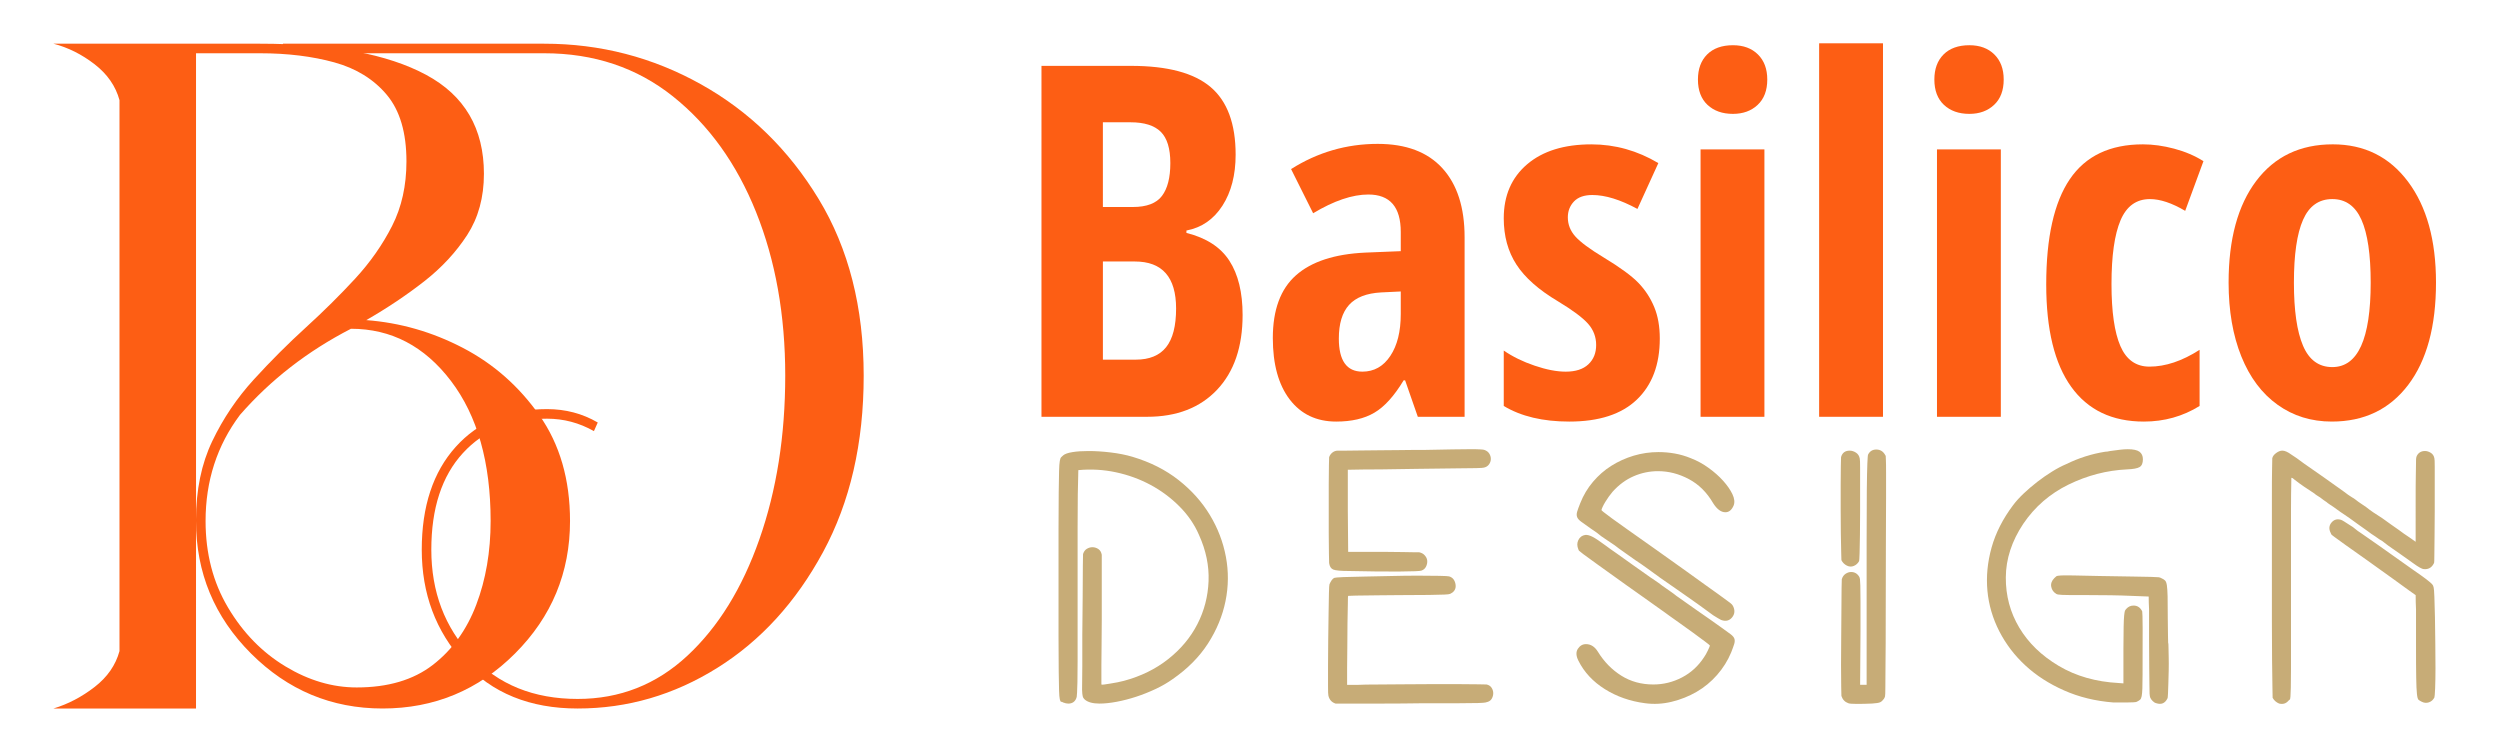
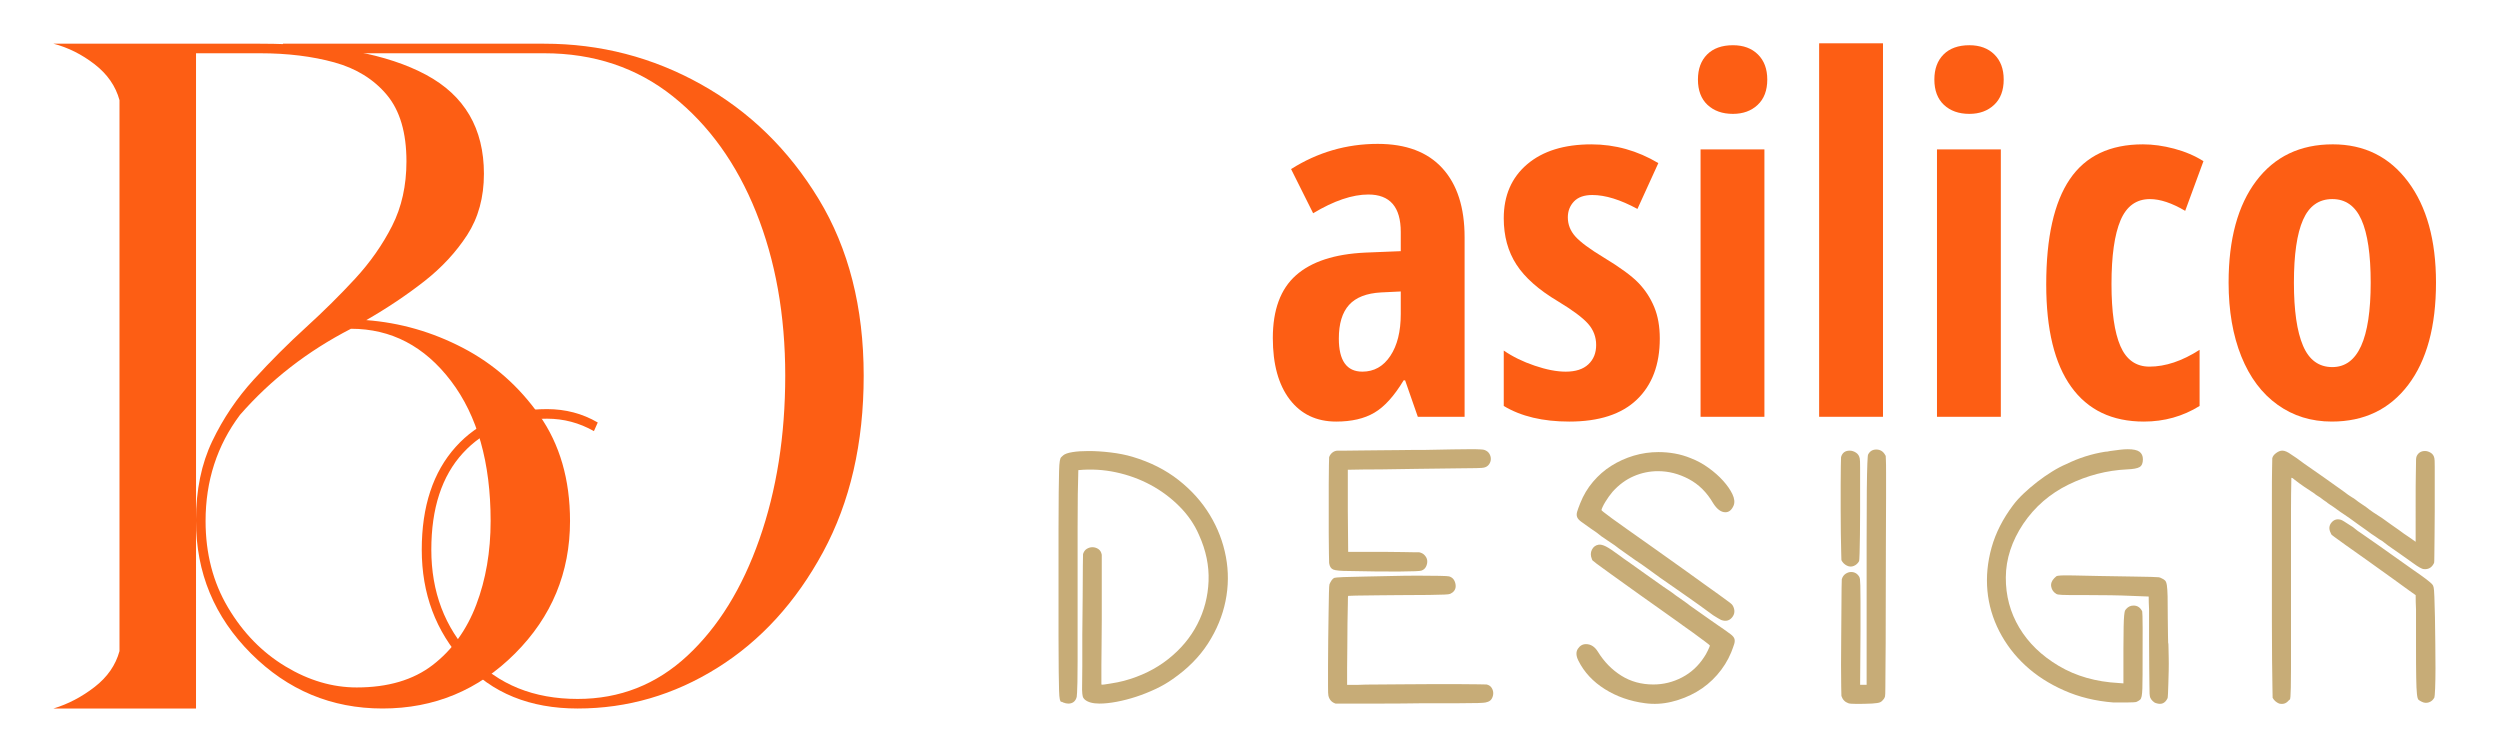
<svg xmlns="http://www.w3.org/2000/svg" version="1.1" baseProfile="tiny" id="Calque_1" x="0px" y="0px" width="200px" height="60px" viewBox="0 0 200 60" xml:space="preserve">
  <g>
-     <path fill="#FD5E14" d="M83.317,5.269h7.162c2.919,0,5.043,0.566,6.375,1.7c1.332,1.132,1.997,2.935,1.997,5.405   c0,1.626-0.352,2.986-1.055,4.081c-0.706,1.094-1.665,1.757-2.881,1.987v0.192c1.588,0.397,2.734,1.14,3.437,2.228   c0.704,1.088,1.057,2.534,1.057,4.339c0,2.547-0.683,4.542-2.045,5.982c-1.364,1.44-3.229,2.16-5.597,2.16h-8.449V5.269z    M88.232,16.56h2.4c1.1,0,1.875-0.294,2.323-0.883c0.448-0.589,0.672-1.466,0.672-2.63c0-1.166-0.256-2-0.768-2.506   c-0.511-0.505-1.318-0.758-2.42-0.758h-2.208V16.56z M88.232,20.919v7.853h2.63c1.087,0,1.898-0.332,2.429-0.998   c0.531-0.665,0.797-1.695,0.797-3.091c0-2.51-1.102-3.764-3.303-3.764H88.232z" />
    <path fill="#FD5E14" d="M113.425,33.343l-1.017-2.919h-0.116c-0.755,1.255-1.536,2.12-2.343,2.592   c-0.806,0.475-1.824,0.71-3.053,0.71c-1.575,0-2.813-0.587-3.716-1.765c-0.902-1.18-1.354-2.817-1.354-4.917   c0-2.254,0.617-3.927,1.853-5.022c1.236-1.094,3.081-1.699,5.54-1.814l2.842-0.115v-1.537c0-1.997-0.864-2.995-2.593-2.995   c-1.28,0-2.752,0.499-4.417,1.498l-1.765-3.533c2.124-1.344,4.435-2.016,6.931-2.016c2.267,0,3.991,0.65,5.174,1.948   c1.186,1.299,1.777,3.14,1.777,5.521v14.364H113.425z M108.989,29.732c0.934,0,1.68-0.419,2.237-1.258   c0.558-0.838,0.835-1.955,0.835-3.351v-1.805l-1.574,0.076c-1.164,0.064-2.021,0.398-2.563,0.999   c-0.544,0.602-0.817,1.499-0.817,2.688C107.106,28.848,107.734,29.732,108.989,29.732z" />
    <path fill="#FD5E14" d="M132.783,27.083c0,2.086-0.612,3.715-1.836,4.886c-1.223,1.172-3.025,1.757-5.406,1.757   c-2.11,0-3.857-0.415-5.241-1.248v-4.434c0.703,0.486,1.525,0.889,2.467,1.208c0.94,0.32,1.771,0.481,2.488,0.481   c0.793,0,1.397-0.195,1.813-0.586c0.416-0.39,0.624-0.905,0.624-1.546c0-0.652-0.219-1.222-0.653-1.708   c-0.435-0.487-1.234-1.083-2.399-1.786c-1.549-0.923-2.658-1.904-3.33-2.948c-0.674-1.043-1.01-2.275-1.01-3.696   c0-1.818,0.624-3.258,1.871-4.32c1.249-1.063,2.962-1.594,5.137-1.594c1.895,0,3.683,0.5,5.359,1.499l-1.672,3.667   c-1.37-0.742-2.571-1.114-3.61-1.114c-0.652,0-1.141,0.173-1.469,0.518c-0.326,0.346-0.49,0.769-0.49,1.268   c0,0.576,0.203,1.088,0.606,1.536c0.403,0.448,1.154,1.004,2.256,1.67c1.332,0.807,2.265,1.492,2.802,2.054   c0.538,0.563,0.954,1.205,1.249,1.92C132.636,25.284,132.783,26.122,132.783,27.083z" />
    <path fill="#FD5E14" d="M135.835,6.364c0-0.846,0.244-1.514,0.737-2.008c0.493-0.492,1.182-0.738,2.066-0.738   c0.831,0,1.498,0.246,1.996,0.738c0.5,0.494,0.748,1.162,0.748,2.008c0,0.87-0.256,1.545-0.768,2.025   c-0.511,0.48-1.17,0.721-1.977,0.721c-0.846,0-1.523-0.24-2.037-0.721C136.09,7.91,135.835,7.234,135.835,6.364z M141.153,33.343   h-5.108V11.951h5.108V33.343z" />
    <path fill="#FD5E14" d="M150.639,33.343h-5.108V3.464h5.108V33.343z" />
    <path fill="#FD5E14" d="M154.749,6.364c0-0.846,0.244-1.514,0.737-2.008c0.493-0.492,1.182-0.738,2.066-0.738   c0.831,0,1.497,0.246,1.995,0.738c0.501,0.494,0.749,1.162,0.749,2.008c0,0.87-0.256,1.545-0.768,2.025   c-0.511,0.48-1.17,0.721-1.977,0.721c-0.846,0-1.523-0.24-2.037-0.721C155.004,7.91,154.749,7.234,154.749,6.364z M160.067,33.343   h-5.108V11.951h5.108V33.343z" />
    <path fill="#FD5E14" d="M171.512,33.726c-2.549,0-4.486-0.928-5.817-2.783c-1.333-1.857-1.997-4.584-1.997-8.181   c0-3.763,0.629-6.573,1.89-8.43c1.262-1.855,3.21-2.784,5.849-2.784c0.793,0,1.626,0.115,2.496,0.346   c0.869,0.23,1.649,0.563,2.343,0.999l-1.461,3.975c-1.062-0.627-2.003-0.941-2.822-0.941c-1.088,0-1.871,0.567-2.352,1.699   c-0.479,1.133-0.722,2.833-0.722,5.098c0,2.215,0.238,3.869,0.712,4.963c0.474,1.094,1.249,1.643,2.324,1.643   c1.278,0,2.617-0.448,4.012-1.344v4.492C174.622,33.311,173.139,33.726,171.512,33.726z" />
    <path fill="#FD5E14" d="M194.88,22.608c0,3.508-0.744,6.237-2.228,8.189c-1.486,1.953-3.521,2.928-6.106,2.928   c-1.64,0-3.087-0.446-4.338-1.344c-1.255-0.896-2.223-2.186-2.902-3.868c-0.677-1.685-1.018-3.652-1.018-5.905   c0-3.469,0.737-6.18,2.209-8.132c1.474-1.952,3.514-2.929,6.125-2.929c2.523,0,4.528,0.996,6.021,2.986   C194.134,16.524,194.88,19.216,194.88,22.608z M183.513,22.608c0,2.227,0.242,3.911,0.729,5.05c0.485,1.14,1.269,1.709,2.344,1.709   c2.047,0,3.069-2.253,3.069-6.759c0-2.239-0.244-3.914-0.737-5.021s-1.271-1.661-2.332-1.661c-1.075,0-1.858,0.554-2.344,1.661   C183.755,18.694,183.513,20.369,183.513,22.608z" />
  </g>
  <g>
    <path fill="#C7AC77" d="M90.592,36.542c1.423,0.424,2.651,1.043,3.689,1.858c1.038,0.816,1.874,1.748,2.506,2.796   c0.635,1.048,1.062,2.162,1.284,3.344c0.222,1.181,0.211,2.363-0.029,3.545c-0.24,1.182-0.707,2.311-1.397,3.386   c-0.693,1.077-1.634,2.028-2.826,2.854c-0.403,0.288-0.859,0.553-1.368,0.793c-0.511,0.24-1.029,0.447-1.557,0.62   c-0.529,0.173-1.047,0.307-1.556,0.403c-0.51,0.096-0.966,0.145-1.37,0.145c-0.539,0-0.933-0.105-1.182-0.317   c-0.058-0.058-0.101-0.11-0.13-0.159c-0.029-0.046-0.053-0.153-0.072-0.317c-0.02-0.162-0.024-0.412-0.014-0.749   c0.009-0.335,0.014-0.821,0.014-1.456c0-0.288,0-0.651,0-1.094s0-0.913,0-1.413c0-0.498,0.004-1.009,0.015-1.528   c0.009-0.517,0.014-1.007,0.014-1.469c0-1.153,0.004-2.007,0.015-2.564c0.01-0.559,0.015-0.855,0.015-0.894   c0.058-0.192,0.159-0.333,0.302-0.419c0.145-0.087,0.293-0.13,0.447-0.13c0.173,0,0.331,0.05,0.475,0.146s0.236,0.25,0.274,0.46   v5.217c0,0.711-0.005,1.379-0.015,2.003c-0.009,0.626-0.015,1.169-0.015,1.628c0,0.461,0,0.972,0,1.529   c0.02,0.019,0.096,0.019,0.231,0c0.133-0.021,0.292-0.044,0.475-0.073c0.182-0.029,0.375-0.062,0.577-0.101   c0.201-0.038,0.37-0.077,0.504-0.115c1.364-0.365,2.552-0.946,3.558-1.743c1.01-0.797,1.787-1.729,2.335-2.796   s0.846-2.214,0.894-3.444c0.048-1.229-0.206-2.459-0.764-3.689c-0.364-0.846-0.888-1.608-1.571-2.291   c-0.68-0.682-1.45-1.254-2.304-1.715c-0.857-0.46-1.778-0.797-2.768-1.009c-0.99-0.212-1.994-0.27-3.012-0.173   c-0.02,0.615-0.034,1.268-0.043,1.959c-0.009,0.692-0.015,1.586-0.015,2.681c0,1.096,0,2.432,0,4.006c0,1.596,0,2.936,0,4.022   c0,1.085,0,1.979,0,2.68s-0.004,1.239-0.014,1.613c-0.01,0.375-0.019,0.653-0.029,0.836c-0.009,0.184-0.019,0.299-0.028,0.346   c-0.009,0.049-0.024,0.091-0.043,0.13c-0.115,0.27-0.327,0.404-0.633,0.404c-0.116,0-0.251-0.028-0.404-0.087   c-0.057-0.039-0.111-0.058-0.158-0.058c-0.048,0-0.086-0.068-0.115-0.202c-0.029-0.135-0.048-0.365-0.058-0.691   c-0.01-0.325-0.019-0.836-0.028-1.528c-0.01-0.692-0.015-1.604-0.015-2.737s0-2.565,0-4.295c0-1.768,0-3.241,0-4.424   s0.004-2.143,0.015-2.882c0.009-0.739,0.018-1.302,0.028-1.686c0.01-0.386,0.029-0.659,0.058-0.823   c0.029-0.161,0.067-0.263,0.115-0.301c0.047-0.038,0.101-0.087,0.158-0.146c0.134-0.114,0.379-0.201,0.736-0.258   c0.354-0.059,0.782-0.087,1.282-0.087c0.558,0,1.153,0.037,1.787,0.114C89.497,36.273,90.074,36.389,90.592,36.542z" />
    <path fill="#C7AC77" d="M118.924,54.758c0.173,0.038,0.303,0.119,0.389,0.243c0.088,0.126,0.135,0.26,0.144,0.404   c0.01,0.145-0.018,0.288-0.086,0.433c-0.067,0.144-0.176,0.246-0.331,0.303c-0.059,0.019-0.125,0.039-0.202,0.058   c-0.076,0.018-0.278,0.033-0.604,0.043c-0.328,0.009-0.818,0.016-1.473,0.016c-0.651,0-1.583,0-2.794,0   c-1.192,0.018-2.377,0.028-3.56,0.028c-1.18,0-2.368,0-3.561,0c-0.306-0.097-0.499-0.308-0.574-0.635   c-0.021-0.057-0.03-0.308-0.03-0.749s0-0.984,0-1.629c0-0.643,0.005-1.34,0.015-2.089c0.01-0.75,0.018-1.446,0.029-2.09   c0.009-0.644,0.019-1.187,0.028-1.629c0.011-0.441,0.024-0.681,0.043-0.72c0.039-0.096,0.091-0.198,0.159-0.303   c0.068-0.106,0.148-0.178,0.244-0.217c0.039-0.018,0.279-0.038,0.721-0.059c0.442-0.018,0.989-0.032,1.644-0.041   c0.654-0.011,1.364-0.025,2.132-0.044c0.769-0.02,1.49-0.029,2.163-0.029c0.672,0,1.243,0.006,1.715,0.015   c0.47,0.009,0.734,0.024,0.792,0.043c0.268,0.077,0.437,0.271,0.504,0.576c0.068,0.308-0.014,0.549-0.245,0.722   c-0.058,0.037-0.114,0.07-0.172,0.1c-0.059,0.028-0.216,0.049-0.476,0.058c-0.26,0.012-0.668,0.021-1.226,0.029   c-0.557,0.01-1.383,0.015-2.479,0.015c-0.539,0-1.051,0.005-1.542,0.014c-0.49,0.011-0.914,0.016-1.27,0.016   c-0.354,0-0.743,0.009-1.166,0.029c-0.019,0-0.028,0.21-0.028,0.634c0,0.422-0.011,0.94-0.029,1.556   c0,0.614-0.005,1.269-0.014,1.96c-0.011,0.692-0.016,1.229-0.016,1.614v1.354h0.894c0.347-0.019,0.836-0.027,1.469-0.027   c0.636,0,1.326-0.005,2.077-0.016c0.75-0.01,1.518-0.014,2.306-0.014c0.786,0,1.502,0,2.146,0s1.177,0.004,1.6,0.014   C118.684,54.753,118.904,54.758,118.924,54.758z M107.942,45.68c-0.672,0-1.098-0.039-1.282-0.116   c-0.184-0.077-0.292-0.25-0.33-0.52c0-0.077-0.005-0.335-0.016-0.777c-0.01-0.441-0.015-0.971-0.015-1.586c0-0.614,0-1.277,0-1.988   s0-1.364,0-1.961c0-0.595,0.005-1.098,0.015-1.513c0.011-0.413,0.016-0.629,0.016-0.647c0.056-0.154,0.146-0.278,0.272-0.376   c0.126-0.095,0.265-0.144,0.418-0.144c0.077,0,0.279,0,0.605,0c0.328,0,0.725-0.004,1.195-0.014   c0.472-0.011,0.98-0.016,1.527-0.016c0.549,0,1.072-0.004,1.571-0.014s0.943-0.015,1.326-0.015c0.385,0,0.645,0,0.779,0   c0.863-0.018,1.588-0.033,2.176-0.042c0.585-0.012,1.061-0.016,1.427-0.016c0.363,0,0.633,0.004,0.806,0.016   c0.173,0.009,0.278,0.024,0.316,0.042c0.174,0.058,0.303,0.153,0.391,0.288c0.086,0.135,0.129,0.28,0.129,0.433   c0,0.153-0.048,0.298-0.144,0.433c-0.096,0.134-0.23,0.221-0.403,0.26c-0.039,0.019-0.25,0.034-0.636,0.043   c-0.383,0.01-0.825,0.015-1.326,0.015c-1.209,0.018-2.353,0.033-3.429,0.043c-1.077,0.01-2.026,0.024-2.852,0.043   c-0.961,0-1.846,0.01-2.652,0.029v3.285l0.028,3.285h1.585c0.52,0,1.019,0,1.5,0c0.479,0,0.908,0.005,1.281,0.014   c0.375,0.012,0.678,0.016,0.907,0.016c0.232,0,0.366,0,0.403,0c0.193,0.039,0.349,0.124,0.462,0.26   c0.116,0.133,0.179,0.278,0.188,0.432c0.009,0.154-0.023,0.308-0.1,0.462c-0.078,0.153-0.201,0.26-0.376,0.316   c-0.097,0.039-0.668,0.063-1.714,0.071C110.944,45.731,109.595,45.718,107.942,45.68z" />
-     <path fill="#C7AC77" d="M137.713,50.203c0.328,0.23,0.572,0.408,0.736,0.534c0.163,0.125,0.264,0.244,0.303,0.359   c0.039,0.116,0.034,0.255-0.013,0.417c-0.05,0.164-0.132,0.39-0.245,0.679c-0.269,0.652-0.646,1.253-1.126,1.802   c-0.479,0.547-1.027,0.998-1.642,1.354c-0.614,0.356-1.278,0.62-1.99,0.793c-0.709,0.173-1.42,0.212-2.132,0.116   c-1.191-0.155-2.262-0.529-3.214-1.125c-0.95-0.596-1.658-1.355-2.118-2.277c-0.192-0.384-0.207-0.701-0.043-0.951   c0.164-0.249,0.38-0.374,0.648-0.374c0.386,0,0.702,0.201,0.952,0.604c0.497,0.808,1.123,1.446,1.874,1.918   c0.748,0.47,1.603,0.706,2.564,0.706c0.807,0,1.57-0.188,2.29-0.563c0.721-0.374,1.313-0.918,1.774-1.629   c0.095-0.134,0.195-0.312,0.3-0.533c0.106-0.221,0.161-0.351,0.161-0.389c0-0.02-0.137-0.131-0.405-0.332   c-0.271-0.202-0.58-0.432-0.936-0.691c-0.357-0.26-0.718-0.518-1.082-0.777c-0.365-0.26-0.643-0.457-0.834-0.593   c-0.041-0.038-0.151-0.118-0.333-0.243s-0.38-0.265-0.59-0.419c-0.211-0.153-0.563-0.403-1.052-0.749   c-0.49-0.347-0.966-0.683-1.426-1.01c-1.039-0.748-1.821-1.311-2.352-1.686c-0.528-0.374-0.896-0.643-1.11-0.807   c-0.211-0.162-0.326-0.253-0.344-0.273c-0.02-0.019-0.041-0.058-0.059-0.116c-0.113-0.269-0.113-0.518,0-0.748   c0.116-0.231,0.298-0.365,0.547-0.404c0.154-0.019,0.346,0.028,0.578,0.145c0.229,0.114,0.604,0.365,1.123,0.75   c0.039,0.037,0.135,0.11,0.29,0.215c0.152,0.106,0.324,0.227,0.517,0.361c0.501,0.364,0.938,0.677,1.313,0.937   s0.701,0.489,0.98,0.692c0.276,0.201,0.527,0.374,0.748,0.518c0.222,0.146,0.427,0.294,0.62,0.446   c0.191,0.135,0.397,0.28,0.619,0.433c0.222,0.153,0.39,0.279,0.506,0.376c0.113,0.076,0.325,0.226,0.633,0.446   c0.309,0.221,0.648,0.46,1.021,0.72c0.377,0.26,0.742,0.516,1.098,0.764C137.221,49.848,137.503,50.05,137.713,50.203z    M127.252,42.277c-0.326-0.231-0.577-0.409-0.747-0.533c-0.174-0.124-0.285-0.25-0.333-0.375s-0.048-0.269,0-0.433   c0.048-0.162,0.13-0.388,0.246-0.677c0.249-0.634,0.59-1.206,1.022-1.715c0.432-0.509,0.921-0.937,1.47-1.281   c0.548-0.347,1.142-0.615,1.787-0.809c0.644-0.191,1.303-0.287,1.975-0.287c0.439,0,0.877,0.037,1.31,0.114   s0.862,0.202,1.283,0.375c0.498,0.192,0.977,0.452,1.426,0.778c0.452,0.327,0.842,0.672,1.168,1.037   c0.327,0.365,0.572,0.721,0.736,1.066c0.162,0.347,0.196,0.644,0.1,0.894c-0.152,0.364-0.375,0.549-0.662,0.549   c-0.346,0-0.675-0.24-0.979-0.722c-0.502-0.864-1.149-1.508-1.945-1.93c-0.799-0.424-1.619-0.635-2.465-0.635   c-0.672,0-1.321,0.134-1.945,0.403c-0.625,0.269-1.186,0.683-1.687,1.238c-0.095,0.116-0.198,0.246-0.304,0.39   c-0.104,0.145-0.2,0.289-0.287,0.434c-0.087,0.143-0.158,0.277-0.216,0.402c-0.058,0.126-0.087,0.208-0.087,0.246   c0,0.018,0.063,0.075,0.187,0.173c0.127,0.096,0.343,0.259,0.649,0.49c0.308,0.23,0.729,0.531,1.267,0.906   c0.538,0.376,1.213,0.851,2.02,1.427c0.327,0.23,0.725,0.515,1.196,0.85c0.469,0.337,0.955,0.684,1.455,1.038   c0.498,0.355,0.98,0.702,1.442,1.038c0.461,0.336,0.843,0.61,1.15,0.821c0.5,0.365,0.808,0.59,0.923,0.677   c0.116,0.087,0.193,0.169,0.229,0.246c0.175,0.346,0.15,0.653-0.07,0.921c-0.222,0.271-0.515,0.337-0.879,0.202   c-0.078-0.038-0.165-0.087-0.261-0.145c-0.095-0.058-0.221-0.133-0.373-0.229c-0.386-0.289-0.741-0.549-1.067-0.779   c-0.327-0.23-0.654-0.461-0.979-0.692c-0.327-0.23-0.665-0.465-1.01-0.706c-0.345-0.24-0.74-0.514-1.181-0.821   c-0.289-0.211-0.625-0.455-1.01-0.735c-0.384-0.278-0.711-0.503-0.98-0.677c-0.269-0.191-0.561-0.398-0.877-0.62   c-0.319-0.22-0.573-0.407-0.765-0.562c-0.214-0.135-0.42-0.273-0.62-0.417c-0.203-0.145-0.351-0.246-0.447-0.304   c-0.095-0.076-0.228-0.178-0.387-0.303C127.566,42.485,127.406,42.374,127.252,42.277z" />
+     <path fill="#C7AC77" d="M137.713,50.203c0.328,0.23,0.572,0.408,0.736,0.534c0.163,0.125,0.264,0.244,0.303,0.359   c0.039,0.116,0.034,0.255-0.013,0.417c-0.05,0.164-0.132,0.39-0.245,0.679c-0.269,0.652-0.646,1.253-1.126,1.802   c-0.479,0.547-1.027,0.998-1.642,1.354c-0.614,0.356-1.278,0.62-1.99,0.793c-0.709,0.173-1.42,0.212-2.132,0.116   c-1.191-0.155-2.262-0.529-3.214-1.125c-0.95-0.596-1.658-1.355-2.118-2.277c-0.192-0.384-0.207-0.701-0.043-0.951   c0.164-0.249,0.38-0.374,0.648-0.374c0.386,0,0.702,0.201,0.952,0.604c0.497,0.808,1.123,1.446,1.874,1.918   c0.748,0.47,1.603,0.706,2.564,0.706c0.807,0,1.57-0.188,2.29-0.563c0.721-0.374,1.313-0.918,1.774-1.629   c0.095-0.134,0.195-0.312,0.3-0.533c0.106-0.221,0.161-0.351,0.161-0.389c0-0.02-0.137-0.131-0.405-0.332   c-0.271-0.202-0.58-0.432-0.936-0.691c-0.365-0.26-0.643-0.457-0.834-0.593   c-0.041-0.038-0.151-0.118-0.333-0.243s-0.38-0.265-0.59-0.419c-0.211-0.153-0.563-0.403-1.052-0.749   c-0.49-0.347-0.966-0.683-1.426-1.01c-1.039-0.748-1.821-1.311-2.352-1.686c-0.528-0.374-0.896-0.643-1.11-0.807   c-0.211-0.162-0.326-0.253-0.344-0.273c-0.02-0.019-0.041-0.058-0.059-0.116c-0.113-0.269-0.113-0.518,0-0.748   c0.116-0.231,0.298-0.365,0.547-0.404c0.154-0.019,0.346,0.028,0.578,0.145c0.229,0.114,0.604,0.365,1.123,0.75   c0.039,0.037,0.135,0.11,0.29,0.215c0.152,0.106,0.324,0.227,0.517,0.361c0.501,0.364,0.938,0.677,1.313,0.937   s0.701,0.489,0.98,0.692c0.276,0.201,0.527,0.374,0.748,0.518c0.222,0.146,0.427,0.294,0.62,0.446   c0.191,0.135,0.397,0.28,0.619,0.433c0.222,0.153,0.39,0.279,0.506,0.376c0.113,0.076,0.325,0.226,0.633,0.446   c0.309,0.221,0.648,0.46,1.021,0.72c0.377,0.26,0.742,0.516,1.098,0.764C137.221,49.848,137.503,50.05,137.713,50.203z    M127.252,42.277c-0.326-0.231-0.577-0.409-0.747-0.533c-0.174-0.124-0.285-0.25-0.333-0.375s-0.048-0.269,0-0.433   c0.048-0.162,0.13-0.388,0.246-0.677c0.249-0.634,0.59-1.206,1.022-1.715c0.432-0.509,0.921-0.937,1.47-1.281   c0.548-0.347,1.142-0.615,1.787-0.809c0.644-0.191,1.303-0.287,1.975-0.287c0.439,0,0.877,0.037,1.31,0.114   s0.862,0.202,1.283,0.375c0.498,0.192,0.977,0.452,1.426,0.778c0.452,0.327,0.842,0.672,1.168,1.037   c0.327,0.365,0.572,0.721,0.736,1.066c0.162,0.347,0.196,0.644,0.1,0.894c-0.152,0.364-0.375,0.549-0.662,0.549   c-0.346,0-0.675-0.24-0.979-0.722c-0.502-0.864-1.149-1.508-1.945-1.93c-0.799-0.424-1.619-0.635-2.465-0.635   c-0.672,0-1.321,0.134-1.945,0.403c-0.625,0.269-1.186,0.683-1.687,1.238c-0.095,0.116-0.198,0.246-0.304,0.39   c-0.104,0.145-0.2,0.289-0.287,0.434c-0.087,0.143-0.158,0.277-0.216,0.402c-0.058,0.126-0.087,0.208-0.087,0.246   c0,0.018,0.063,0.075,0.187,0.173c0.127,0.096,0.343,0.259,0.649,0.49c0.308,0.23,0.729,0.531,1.267,0.906   c0.538,0.376,1.213,0.851,2.02,1.427c0.327,0.23,0.725,0.515,1.196,0.85c0.469,0.337,0.955,0.684,1.455,1.038   c0.498,0.355,0.98,0.702,1.442,1.038c0.461,0.336,0.843,0.61,1.15,0.821c0.5,0.365,0.808,0.59,0.923,0.677   c0.116,0.087,0.193,0.169,0.229,0.246c0.175,0.346,0.15,0.653-0.07,0.921c-0.222,0.271-0.515,0.337-0.879,0.202   c-0.078-0.038-0.165-0.087-0.261-0.145c-0.095-0.058-0.221-0.133-0.373-0.229c-0.386-0.289-0.741-0.549-1.067-0.779   c-0.327-0.23-0.654-0.461-0.979-0.692c-0.327-0.23-0.665-0.465-1.01-0.706c-0.345-0.24-0.74-0.514-1.181-0.821   c-0.289-0.211-0.625-0.455-1.01-0.735c-0.384-0.278-0.711-0.503-0.98-0.677c-0.269-0.191-0.561-0.398-0.877-0.62   c-0.319-0.22-0.573-0.407-0.765-0.562c-0.214-0.135-0.42-0.273-0.62-0.417c-0.203-0.145-0.351-0.246-0.447-0.304   c-0.095-0.076-0.228-0.178-0.387-0.303C127.566,42.485,127.406,42.374,127.252,42.277z" />
    <path fill="#C7AC77" d="M147.746,45.247c-0.193-0.097-0.338-0.242-0.433-0.434c0-0.019-0.005-0.229-0.017-0.634   c-0.01-0.404-0.018-0.903-0.029-1.499c-0.01-0.596-0.013-1.244-0.013-1.945s0-1.35,0-1.945c0-0.595,0.003-1.105,0.013-1.526   c0.012-0.424,0.017-0.654,0.017-0.692c0.095-0.347,0.327-0.52,0.691-0.52c0.174,0,0.339,0.053,0.503,0.159   c0.162,0.105,0.266,0.265,0.303,0.475c0.019,0.078,0.028,0.327,0.028,0.75s0,0.932,0,1.527s0,1.235,0,1.916   c0,0.684-0.005,1.317-0.013,1.903c-0.011,0.587-0.021,1.075-0.028,1.469c-0.012,0.395-0.024,0.61-0.046,0.649   c-0.095,0.173-0.234,0.298-0.416,0.374C148.123,45.352,147.935,45.343,147.746,45.247z M150.829,36.426   c0.018,0.021,0.029,0.039,0.029,0.059s0.003,0.125,0.013,0.317c0.011,0.193,0.014,0.519,0.014,0.979c0,0.462,0,1.164,0,2.104   s-0.003,2.16-0.014,3.659c-0.01,1.499-0.013,3.373-0.013,5.622c0,1.728-0.005,3.039-0.017,3.933   c-0.01,0.895-0.013,1.538-0.013,1.931c0,0.395-0.011,0.625-0.028,0.691c-0.021,0.068-0.051,0.132-0.088,0.188   c-0.098,0.134-0.197,0.226-0.304,0.273c-0.104,0.048-0.321,0.082-0.647,0.102c-0.421,0.018-0.824,0.028-1.21,0.028   c-0.385,0-0.617-0.02-0.692-0.057c-0.27-0.098-0.451-0.289-0.546-0.578c0-0.039-0.005-0.287-0.017-0.748   c-0.01-0.462-0.013-1.034-0.013-1.716c0-0.683,0.003-1.421,0.013-2.218c0.012-0.798,0.017-1.538,0.017-2.22   c0-0.683,0.002-1.255,0.013-1.716c0.011-0.462,0.017-0.701,0.017-0.72c0.055-0.192,0.157-0.336,0.3-0.433   c0.145-0.096,0.292-0.146,0.448-0.146c0.286,0,0.509,0.135,0.661,0.403c0.019,0.041,0.034,0.094,0.045,0.16   c0.008,0.067,0.018,0.24,0.029,0.519c0.008,0.278,0.013,0.702,0.013,1.269c0,0.567,0,1.379,0,2.436l-0.029,4.235h0.52v-5.13   c0-2.555,0-4.678,0-6.37c0-1.689,0.005-3.04,0.014-4.048c0.011-1.01,0.026-1.729,0.044-2.163c0.02-0.433,0.037-0.667,0.059-0.705   c0.135-0.269,0.355-0.404,0.662-0.404c0.154,0,0.292,0.04,0.418,0.116C150.65,36.157,150.75,36.273,150.829,36.426z" />
    <path fill="#C7AC77" d="M170.108,48.705c0.154-0.173,0.346-0.26,0.578-0.26c0.306,0,0.538,0.154,0.69,0.462   c0.037,0.114,0.048,1.795,0.029,5.042c0,0.481-0.005,0.856-0.016,1.125c-0.009,0.269-0.028,0.476-0.055,0.619   c-0.029,0.145-0.075,0.24-0.133,0.288c-0.058,0.05-0.143,0.103-0.259,0.159c-0.018,0.019-0.104,0.034-0.258,0.043   c-0.155,0.01-0.332,0.015-0.535,0.015c-0.2,0-0.403,0-0.604,0c-0.203,0-0.36,0-0.477,0c-1.442-0.114-2.757-0.436-3.948-0.967   c-1.191-0.526-2.22-1.189-3.084-1.988c-0.864-0.796-1.561-1.709-2.09-2.736c-0.527-1.029-0.846-2.109-0.952-3.244   c-0.105-1.133,0.005-2.285,0.332-3.458c0.327-1.171,0.903-2.306,1.729-3.401c0.231-0.308,0.515-0.619,0.851-0.936   c0.336-0.317,0.696-0.625,1.081-0.923c0.386-0.297,0.777-0.572,1.181-0.82c0.403-0.251,0.788-0.452,1.155-0.606   c0.977-0.48,2.006-0.807,3.083-0.979c0.114,0,0.247-0.021,0.403-0.058c0.288-0.038,0.549-0.072,0.778-0.102   c0.229-0.027,0.442-0.043,0.634-0.043c0.441,0,0.754,0.068,0.937,0.202c0.182,0.135,0.274,0.337,0.274,0.605   c0,0.308-0.088,0.514-0.262,0.619c-0.171,0.105-0.508,0.169-1.007,0.188c-1.615,0.077-3.171,0.48-4.67,1.21   c-1.497,0.731-2.71,1.779-3.632,3.143c-0.92,1.382-1.387,2.81-1.396,4.279c-0.012,1.47,0.351,2.815,1.08,4.035   c0.73,1.221,1.781,2.239,3.157,3.055c1.374,0.817,2.974,1.273,4.798,1.369l0.373,0.029v-2.768c0-0.769,0.006-1.354,0.017-1.759   c0.007-0.403,0.023-0.7,0.041-0.894c0.02-0.19,0.041-0.315,0.059-0.373C170.012,48.82,170.051,48.763,170.108,48.705z    M173.451,51.414c0.019,0.02,0.028,0.141,0.028,0.359c0,0.222,0.007,0.496,0.017,0.822c0.008,0.326,0.008,0.677,0,1.053   c-0.01,0.374-0.021,0.72-0.028,1.036c-0.011,0.316-0.021,0.591-0.029,0.822c-0.01,0.23-0.024,0.355-0.046,0.374   c-0.191,0.385-0.489,0.51-0.893,0.376c-0.096-0.021-0.192-0.077-0.287-0.173c-0.099-0.098-0.164-0.193-0.2-0.289   c-0.021-0.058-0.034-0.158-0.046-0.304c-0.01-0.144-0.013-0.383-0.013-0.721c0-0.334-0.005-0.792-0.016-1.368   c-0.011-0.577-0.013-1.325-0.013-2.248v-2.42c-0.021-0.366-0.029-0.701-0.029-1.01c-0.538-0.02-1.027-0.038-1.471-0.057   c-0.443-0.021-0.965-0.034-1.571-0.045c-0.604-0.009-1.244-0.014-1.916-0.014c-0.537,0-0.962,0-1.268,0   c-0.309,0-0.538-0.005-0.693-0.015c-0.152-0.009-0.258-0.018-0.316-0.029c-0.058-0.009-0.105-0.022-0.145-0.043   c-0.229-0.135-0.369-0.326-0.416-0.576c-0.048-0.248,0.034-0.479,0.244-0.692c0.059-0.058,0.111-0.104,0.158-0.144   c0.048-0.037,0.178-0.063,0.391-0.071c0.21-0.009,0.551-0.009,1.022,0c0.469,0.009,1.147,0.023,2.032,0.043   c1.152,0.019,2.051,0.033,2.694,0.044c0.643,0.009,1.124,0.019,1.44,0.027c0.316,0.011,0.52,0.021,0.604,0.029   c0.088,0.01,0.162,0.034,0.217,0.071c0.134,0.059,0.237,0.12,0.303,0.188c0.068,0.066,0.116,0.198,0.146,0.388   c0.028,0.193,0.048,0.491,0.058,0.895c0.008,0.403,0.013,0.98,0.013,1.729c0,0.539,0.007,0.995,0.017,1.37   C173.446,51.197,173.451,51.395,173.451,51.414z" />
    <path fill="#C7AC77" d="M187.951,41.442c-0.231-0.155-0.473-0.317-0.723-0.49c-0.251-0.173-0.422-0.298-0.52-0.375   c-0.113-0.076-0.229-0.153-0.345-0.23s-0.193-0.135-0.229-0.174c-0.059-0.038-0.135-0.091-0.232-0.157   c-0.095-0.068-0.192-0.139-0.287-0.217c-0.097-0.059-0.187-0.115-0.273-0.173c-0.087-0.059-0.15-0.104-0.188-0.144   c-0.269-0.175-0.536-0.351-0.805-0.533c-0.271-0.182-0.539-0.38-0.808-0.591c-0.04-0.039-0.069-0.063-0.087-0.073   c-0.021-0.009-0.04-0.023-0.058-0.042c-0.04,0-0.069-0.011-0.087-0.029c-0.02,0.922-0.029,1.777-0.029,2.565s0,1.711,0,2.766   c0,1.057,0,2.19,0,3.401c0,1.595,0,2.926,0,3.993c0,1.064,0,1.93,0,2.593s-0.005,1.158-0.014,1.483   c-0.01,0.327-0.021,0.563-0.029,0.706c-0.01,0.145-0.028,0.228-0.058,0.246s-0.063,0.048-0.1,0.087   c-0.193,0.23-0.442,0.307-0.752,0.23c-0.229-0.097-0.403-0.25-0.517-0.461c0-0.021-0.005-0.304-0.015-0.851   c-0.012-0.548-0.02-1.269-0.029-2.162c-0.012-0.895-0.014-1.911-0.014-3.055c0-1.143,0-2.305,0-3.487s0-2.345,0-3.487   c0-1.145,0-2.163,0-3.056s0.002-1.622,0.014-2.191c0.01-0.565,0.016-0.858,0.016-0.878c0.036-0.153,0.142-0.293,0.316-0.418   c0.171-0.124,0.335-0.188,0.49-0.188c0.192,0,0.432,0.105,0.72,0.317c0.097,0.057,0.239,0.154,0.433,0.288   c0.191,0.136,0.374,0.27,0.548,0.404c0.556,0.383,1.099,0.763,1.629,1.137c0.527,0.376,1.059,0.756,1.6,1.139   c0.095,0.078,0.206,0.16,0.329,0.246c0.126,0.087,0.237,0.157,0.332,0.216c0.076,0.039,0.164,0.096,0.261,0.172   c0.096,0.079,0.171,0.137,0.229,0.175c0.058,0.037,0.147,0.1,0.274,0.187c0.124,0.085,0.245,0.169,0.36,0.245   c0.114,0.097,0.298,0.231,0.546,0.404c0.251,0.172,0.501,0.335,0.752,0.49c0.229,0.173,0.469,0.345,0.72,0.517   c0.25,0.173,0.442,0.309,0.576,0.403c0.135,0.099,0.274,0.198,0.417,0.304c0.146,0.104,0.293,0.207,0.448,0.303   c0.152,0.114,0.316,0.23,0.49,0.346V40c0-0.845,0.002-1.499,0.013-1.959c0.011-0.461,0.016-0.798,0.016-1.009   c0-0.212,0.003-0.347,0.015-0.404c0.01-0.057,0.022-0.104,0.041-0.144c0.135-0.269,0.355-0.403,0.665-0.403   c0.152,0,0.305,0.049,0.461,0.144c0.152,0.096,0.25,0.24,0.287,0.433c0.018,0.039,0.029,0.27,0.029,0.691c0,0.423,0,0.942,0,1.556   c0,0.617,0,1.278,0,1.989c0,0.712-0.006,1.369-0.014,1.975c-0.011,0.606-0.016,1.114-0.016,1.526c0,0.415-0.009,0.631-0.028,0.649   c-0.154,0.328-0.394,0.49-0.72,0.49c-0.059,0-0.111-0.005-0.159-0.015c-0.047-0.009-0.134-0.048-0.261-0.115   c-0.124-0.066-0.306-0.187-0.545-0.36c-0.243-0.173-0.594-0.422-1.053-0.749c-0.213-0.153-0.419-0.297-0.621-0.432   c-0.201-0.136-0.398-0.279-0.591-0.433c-0.037-0.038-0.101-0.087-0.188-0.146c-0.087-0.057-0.169-0.105-0.244-0.144   c-0.077-0.058-0.177-0.129-0.304-0.216c-0.124-0.087-0.235-0.158-0.329-0.217c-0.098-0.075-0.208-0.157-0.332-0.244   c-0.127-0.087-0.227-0.159-0.304-0.217c-0.075-0.058-0.227-0.163-0.445-0.315C188.406,41.777,188.18,41.615,187.951,41.442z    M194.693,47.005c0.021,0.057,0.039,0.313,0.058,0.763c0.018,0.452,0.034,0.995,0.045,1.628c0.007,0.635,0.019,1.317,0.028,2.048   c0.008,0.729,0.014,1.407,0.014,2.031s-0.011,1.158-0.028,1.6c-0.02,0.442-0.041,0.682-0.059,0.721   c-0.096,0.191-0.24,0.321-0.432,0.389c-0.193,0.066-0.386,0.053-0.575-0.043c-0.116-0.057-0.203-0.109-0.261-0.159   c-0.059-0.048-0.102-0.206-0.129-0.475c-0.03-0.269-0.048-0.701-0.058-1.298c-0.012-0.595-0.015-1.469-0.015-2.622v-2.824   c-0.021-0.423-0.028-0.808-0.028-1.153c-0.116-0.077-0.298-0.206-0.549-0.388c-0.249-0.185-0.635-0.462-1.154-0.838   c-0.516-0.374-1.246-0.897-2.19-1.57c-0.767-0.538-1.344-0.945-1.729-1.225c-0.386-0.278-0.661-0.479-0.835-0.604   c-0.172-0.126-0.269-0.202-0.288-0.23c-0.019-0.029-0.039-0.073-0.058-0.132c-0.152-0.306-0.13-0.58,0.07-0.82   c0.203-0.239,0.456-0.313,0.766-0.216c0.058,0.02,0.139,0.063,0.244,0.129c0.106,0.068,0.293,0.188,0.562,0.36   c0.076,0.039,0.185,0.115,0.318,0.23c0.135,0.115,0.277,0.222,0.433,0.316c1.056,0.731,1.924,1.341,2.607,1.831   c0.683,0.49,1.239,0.885,1.671,1.183c0.432,0.297,0.753,0.528,0.968,0.691c0.21,0.163,0.355,0.284,0.432,0.359   c0.076,0.077,0.119,0.135,0.129,0.173C194.66,46.899,194.675,46.946,194.693,47.005z" />
  </g>
  <path fill="#FD5E14" d="M30.603,56.68c-4.082,0-7.589-1.465-10.522-4.399c-2.935-2.933-4.4-6.466-4.4-10.599V56.68H4.278  c1.173-0.355,2.269-0.93,3.291-1.722c1.021-0.79,1.684-1.747,1.99-2.869V8.011c-0.306-1.122-0.969-2.079-1.99-2.87  C6.547,4.351,5.451,3.802,4.278,3.496h16.529c5.765,0,10.189,0.83,13.277,2.487c3.087,1.658,4.63,4.298,4.63,7.92  c0,1.887-0.447,3.52-1.339,4.897c-0.893,1.378-2.041,2.614-3.443,3.711c-1.403,1.097-2.946,2.131-4.63,3.099  c2.704,0.204,5.28,0.945,7.729,2.22c2.448,1.275,4.489,3.073,6.122,5.395c1.632,2.32,2.449,5.14,2.449,8.456  c0,4.133-1.468,7.666-4.4,10.599C38.268,55.215,34.736,56.68,30.603,56.68z M15.681,41.605c0-2.398,0.433-4.502,1.3-6.313  c0.867-1.811,1.976-3.456,3.329-4.936c1.351-1.479,2.742-2.87,4.171-4.17c1.428-1.302,2.741-2.603,3.94-3.903  c1.198-1.301,2.182-2.704,2.947-4.209c0.766-1.504,1.148-3.226,1.148-5.166c0-2.296-0.523-4.067-1.569-5.318  c-1.046-1.25-2.448-2.116-4.209-2.602C24.979,4.504,23,4.261,20.808,4.261h-5.126V41.605z M28.537,54.996  c2.499,0,4.526-0.598,6.083-1.798c1.556-1.199,2.717-2.805,3.482-4.821c0.765-2.015,1.148-4.247,1.148-6.695  c0-4.692-1.06-8.43-3.176-11.21c-2.117-2.78-4.782-4.171-7.997-4.171c-3.47,1.787-6.427,4.082-8.877,6.887  c-1.836,2.448-2.754,5.279-2.754,8.494c0,2.601,0.599,4.91,1.798,6.925c1.198,2.017,2.729,3.584,4.592,4.706  C24.697,54.437,26.598,54.996,28.537,54.996z" />
  <path fill="#FD5E14" d="M65.498,15.931c-2.398-3.953-5.537-7.014-9.413-9.183c-3.877-2.167-8.062-3.252-12.55-3.252H22.639v0.765  h20.896c3.979,0,7.41,1.148,10.292,3.444c2.882,2.295,5.102,5.383,6.658,9.26c1.556,3.877,2.334,8.239,2.334,13.085  c0,4.796-0.688,9.157-2.066,13.086c-1.377,3.93-3.303,7.041-5.777,9.336c-2.475,2.296-5.395,3.443-8.762,3.443  c-3.521,0-6.352-1.147-8.494-3.443c-2.144-2.295-3.215-5.127-3.215-8.494c0-3.316,0.842-5.893,2.525-7.729  c1.685-1.837,3.928-2.754,6.735-2.754c1.326,0,2.575,0.331,3.749,0.994l0.306-0.689c-1.223-0.714-2.577-1.071-4.055-1.071  c-3.062,0-5.499,1.009-7.308,3.022c-1.813,2.017-2.717,4.758-2.717,8.228c0,3.52,1.121,6.517,3.367,8.992  c2.243,2.474,5.279,3.71,9.106,3.71c3.98,0,7.703-1.082,11.173-3.252c3.469-2.167,6.287-5.255,8.456-9.26  c2.168-4.004,3.253-8.71,3.253-14.118C69.094,24.591,67.895,19.885,65.498,15.931z" />
</svg>